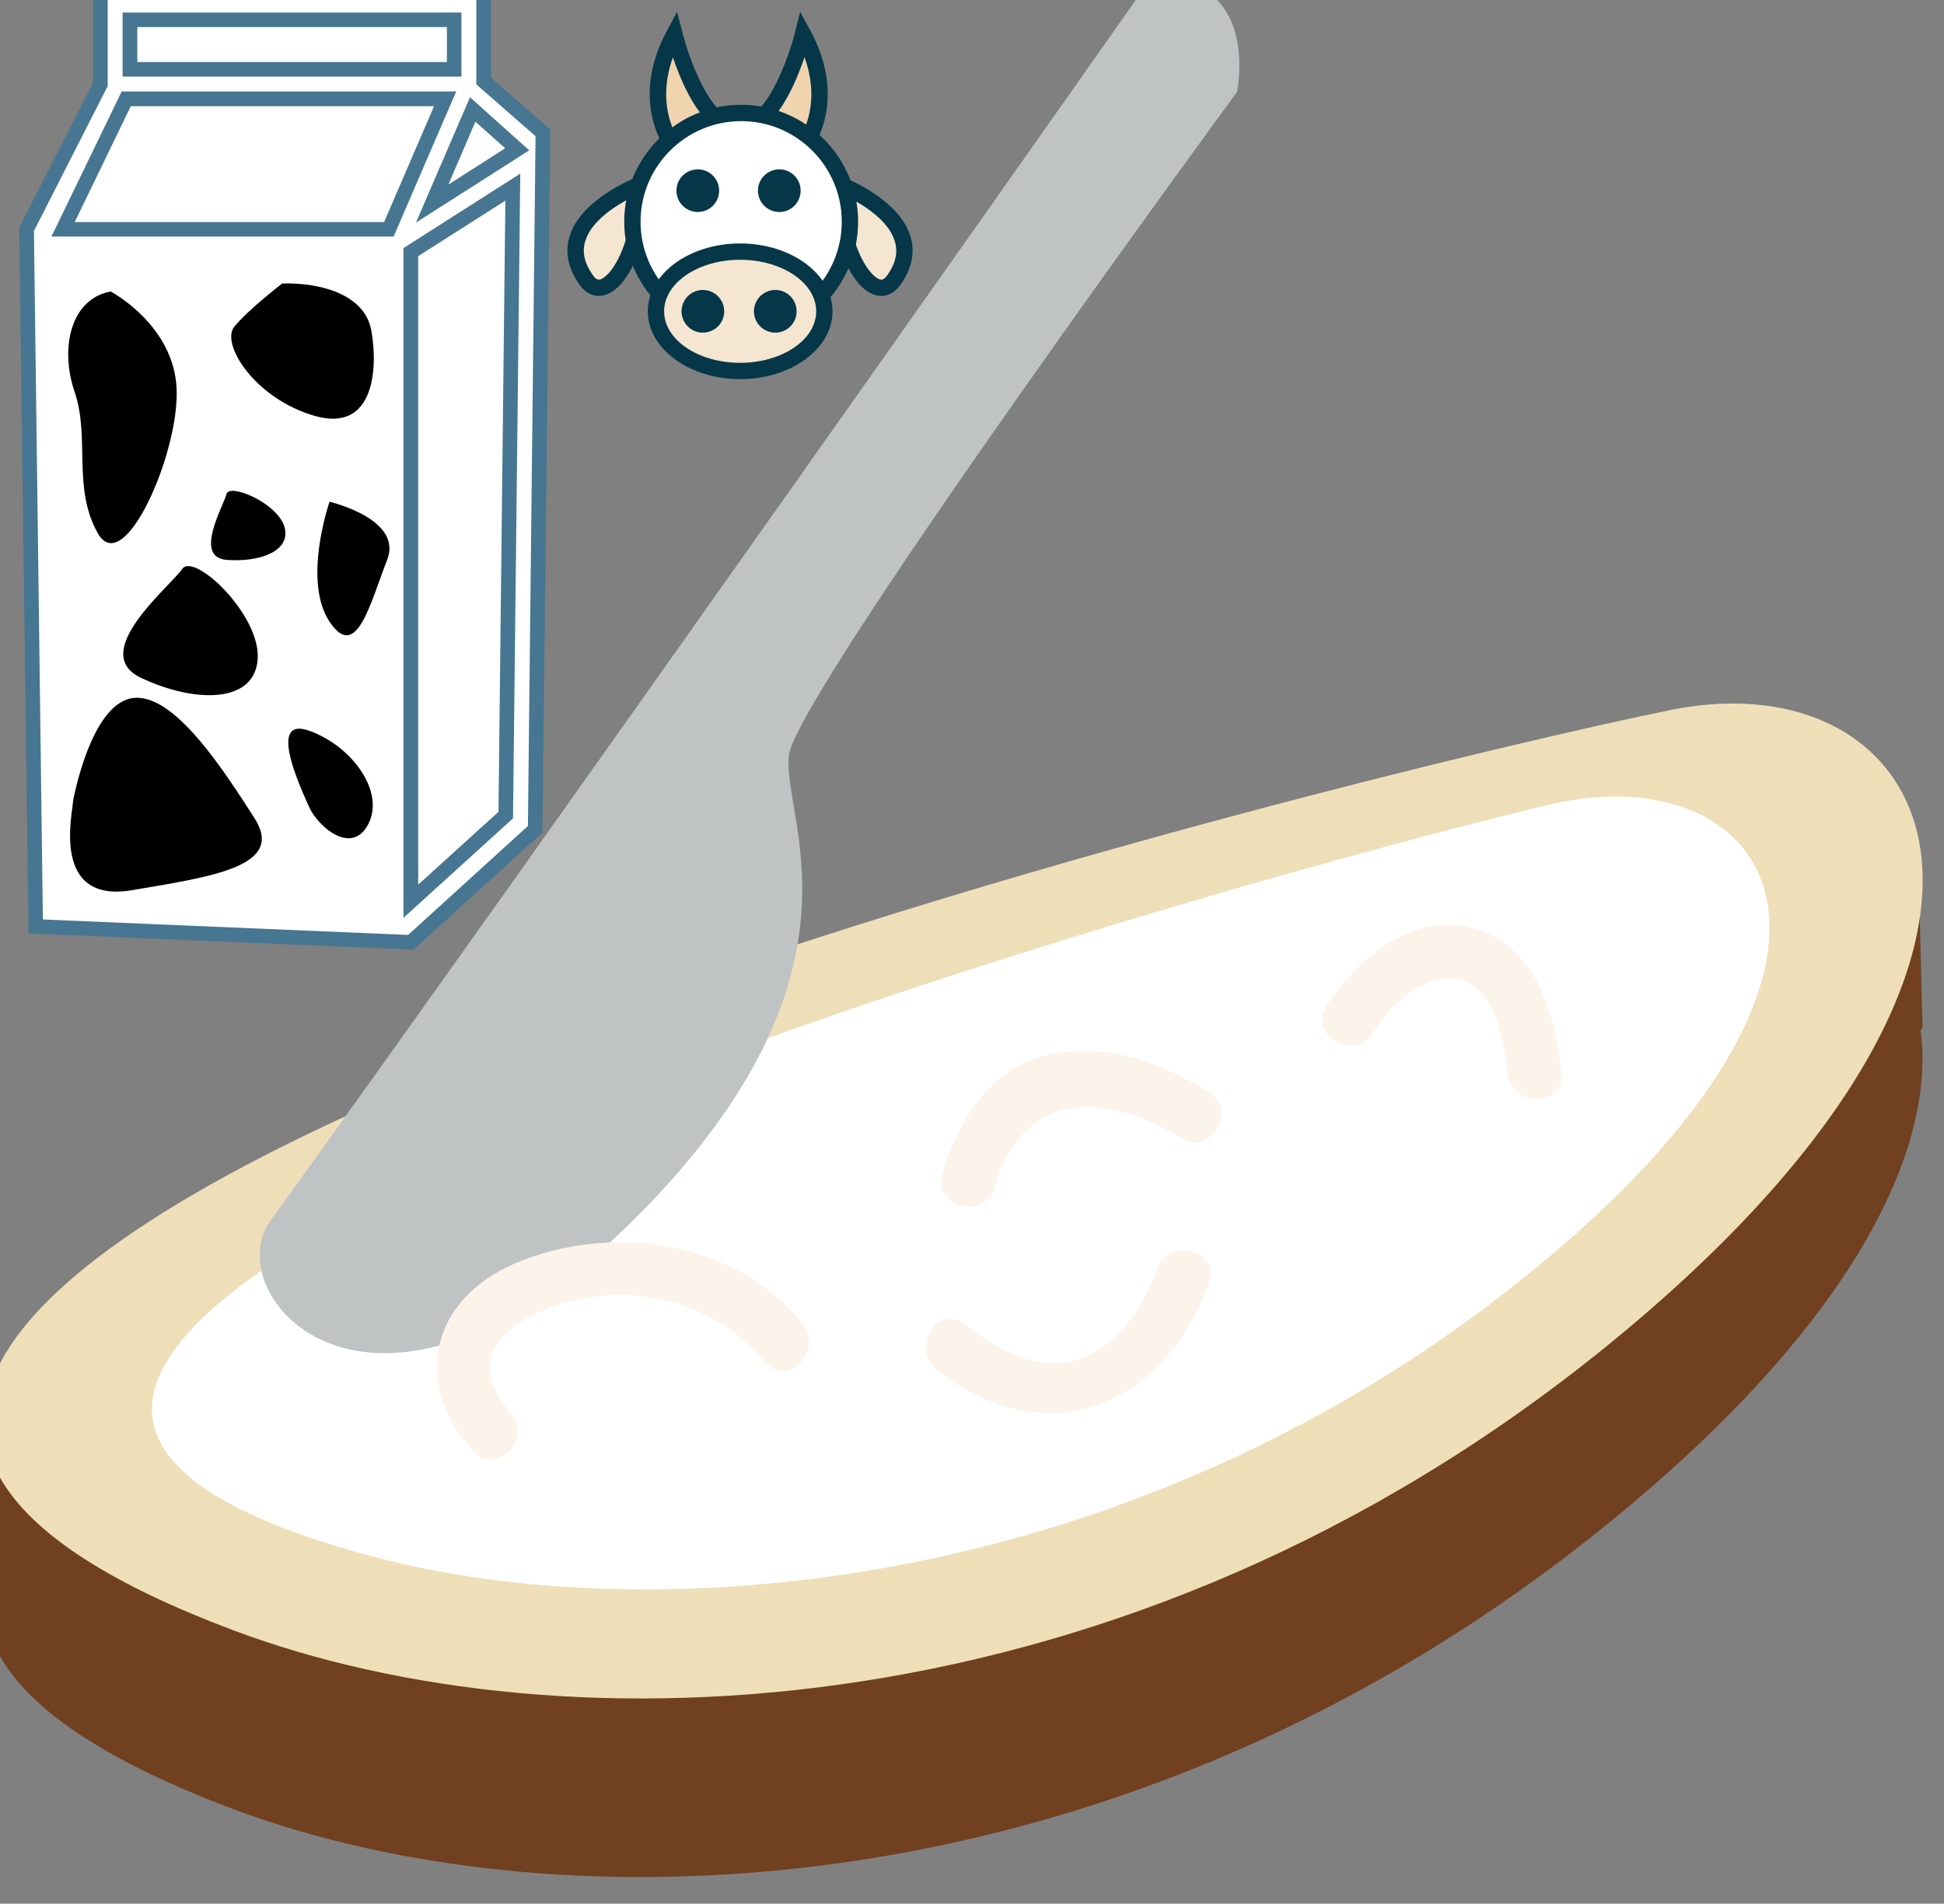
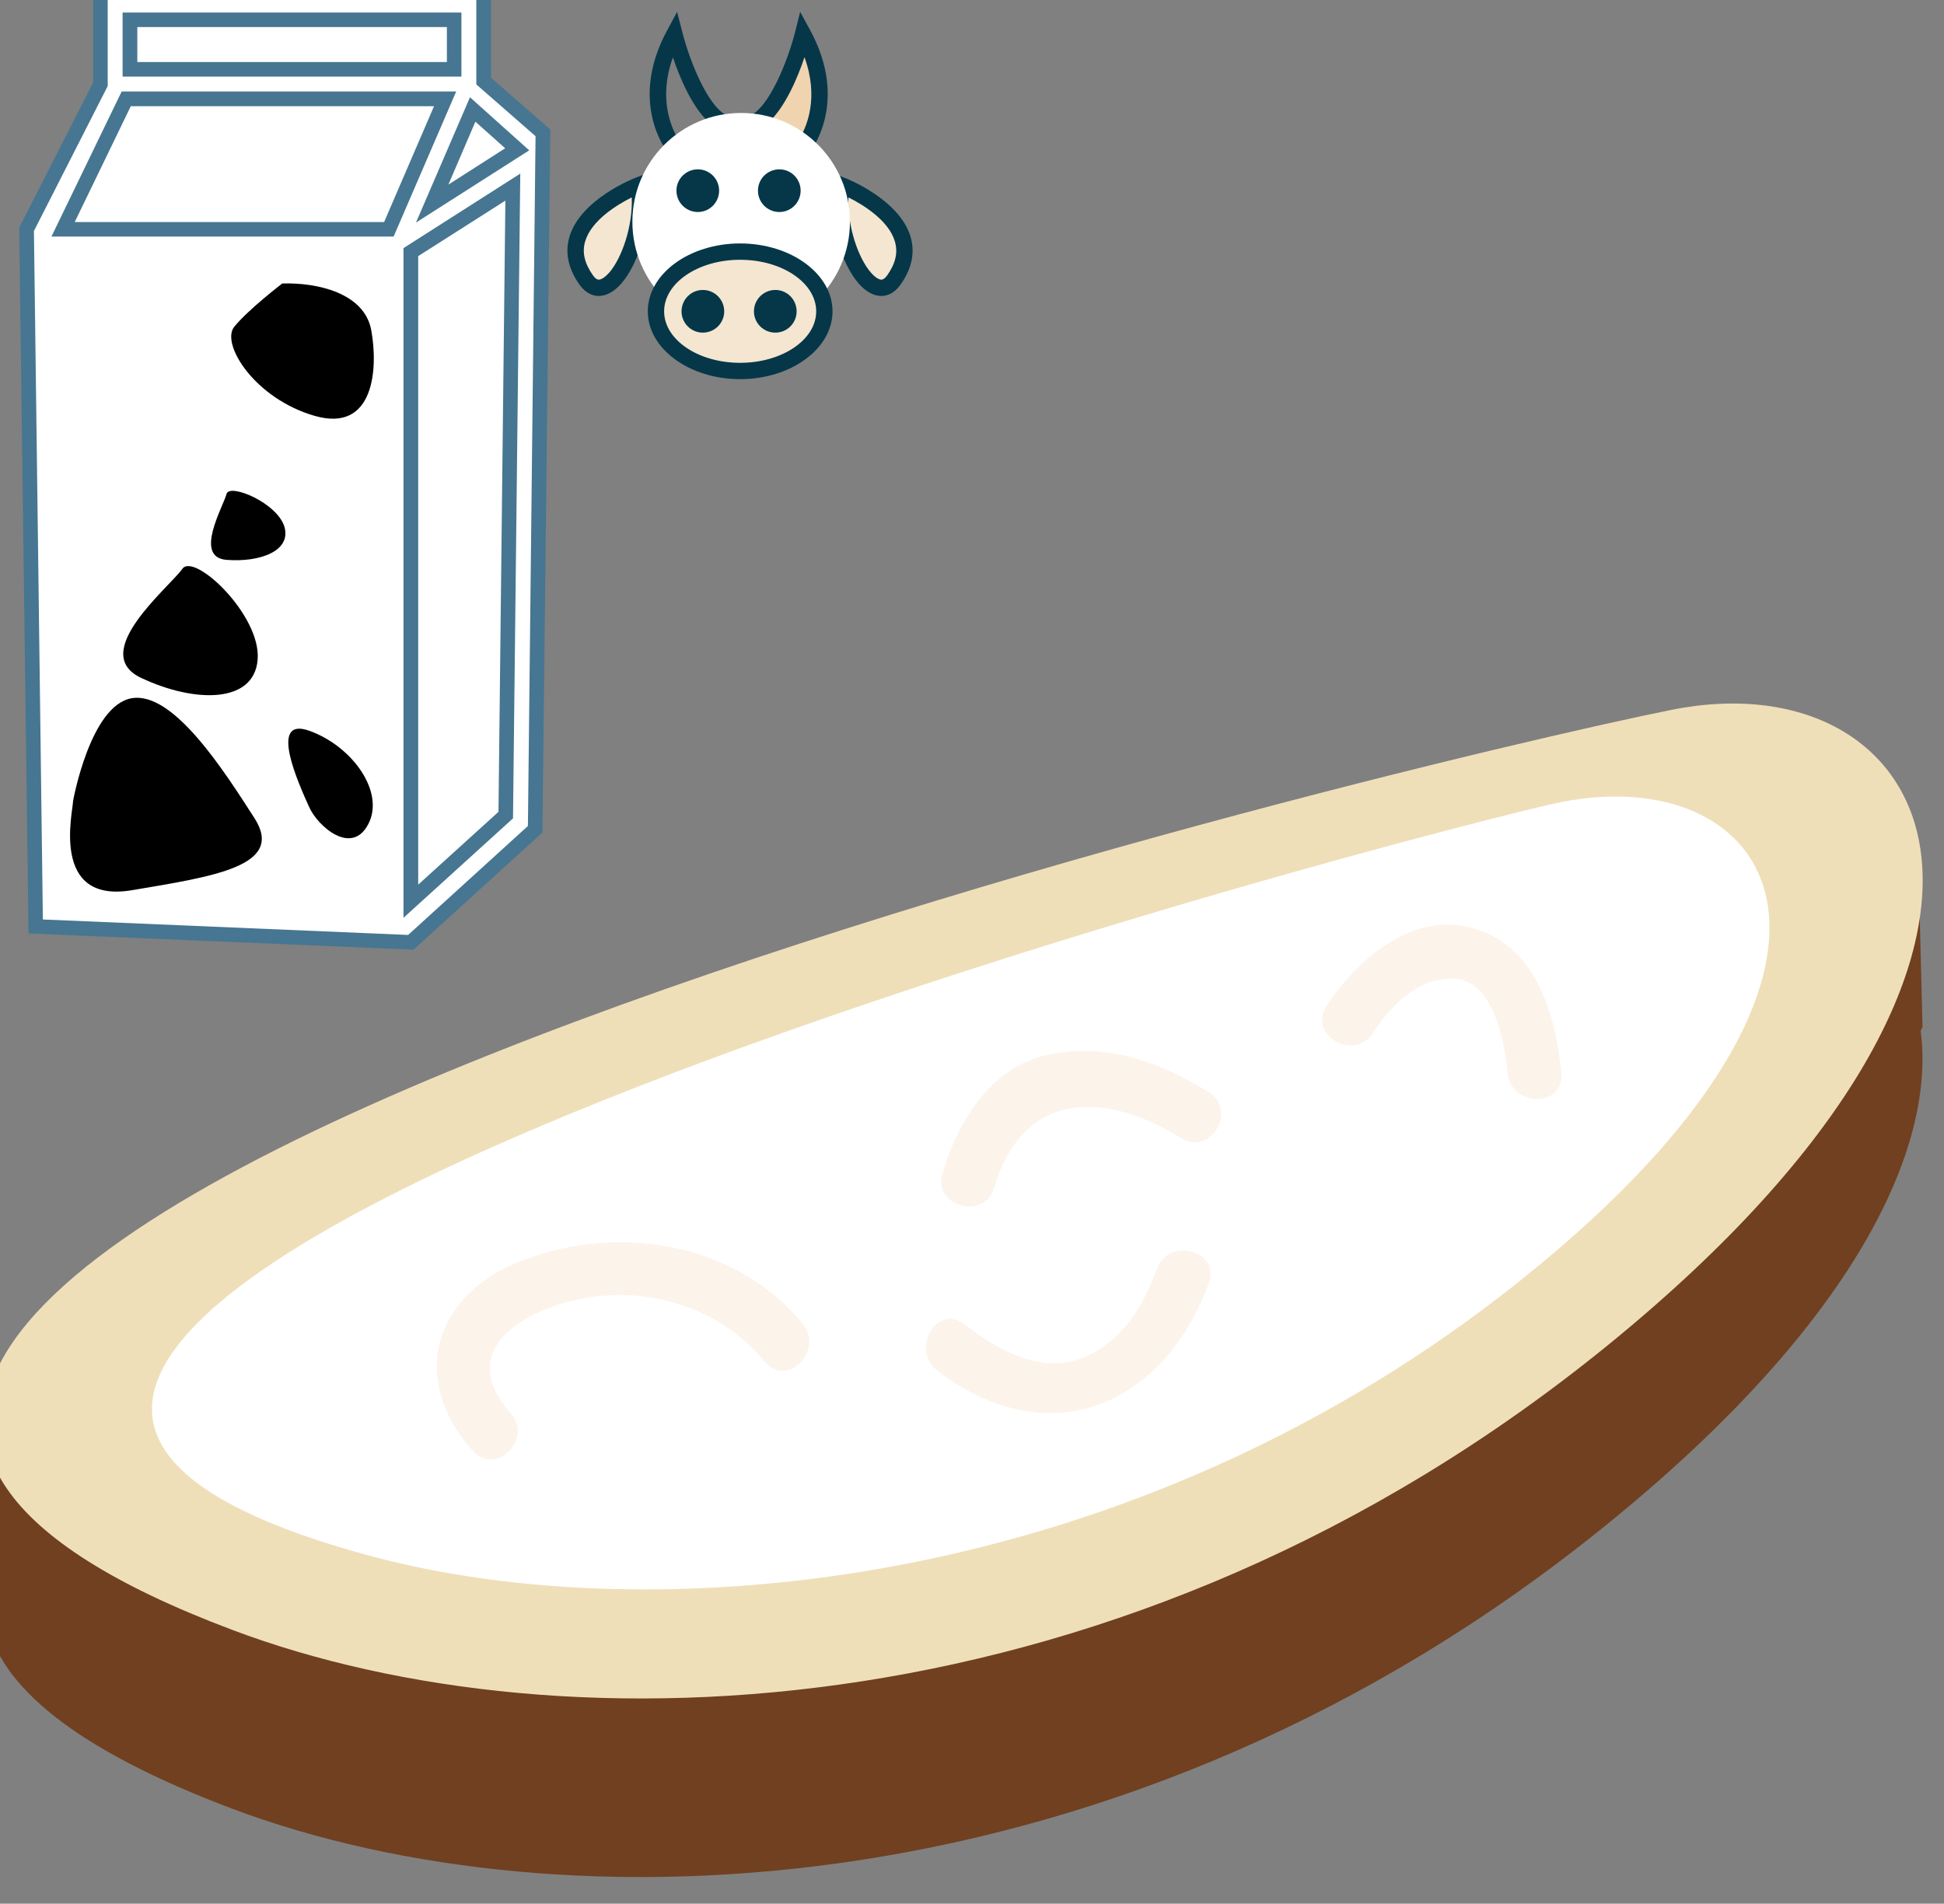
<svg xmlns="http://www.w3.org/2000/svg" xmlns:ns1="http://www.inkscape.org/namespaces/inkscape" xmlns:ns2="http://sodipodi.sourceforge.net/DTD/sodipodi-0.dtd" width="1364.479mm" height="1336.437mm" viewBox="0 0 1364.479 1336.437" version="1.1" id="svg8" ns1:version="0.92.4 (5da689c313, 2019-01-14)" ns2:docname="Pomazánka mléčná.svg">
  <rect x="0" y="0" width="1364.479" height="1336.437" fill="#808080" stroke="none" />
  <defs id="defs2">
    <style type="text/css" id="style2">
    .fil3 {fill:black;fill-rule:nonzero}
    .fil10 {fill:#99816B;fill-rule:nonzero}
    .fil11 {fill:#AF987E;fill-rule:nonzero}
    .fil6 {fill:#B7A18A;fill-rule:nonzero}
    .fil1 {fill:#BA855A;fill-rule:nonzero}
    .fil7 {fill:#CCBAA3;fill-rule:nonzero}
    .fil9 {fill:#D3C2B2;fill-rule:nonzero}
    .fil0 {fill:#DDC8B1;fill-rule:nonzero}
    .fil8 {fill:#E0CFB8;fill-rule:nonzero}
    .fil4 {fill:#E5D6C6;fill-rule:nonzero}
    .fil5 {fill:#EFE5DC;fill-rule:nonzero}
    .fil2 {fill:white;fill-rule:nonzero}
   </style>
    <style type="text/css" id="style2-1">
    .str0 {stroke:white;stroke-width:70.56}
    .fil10 {fill:#6A1B13;fill-rule:nonzero}
    .fil2 {fill:#948D78;fill-rule:nonzero}
    .fil4 {fill:#AB9A5C;fill-rule:nonzero}
    .fil7 {fill:#D1C492;fill-rule:nonzero}
    .fil8 {fill:#E6E6E6;fill-rule:nonzero}
    .fil3 {fill:#EAE7E1;fill-rule:nonzero}
    .fil9 {fill:#EFB59E;fill-rule:nonzero}
    .fil1 {fill:#EFEAE1;fill-rule:nonzero}
    .fil5 {fill:#F2F2F2;fill-rule:nonzero}
    .fil6 {fill:#F7F1F0;fill-rule:nonzero}
    .fil0 {fill:white;fill-rule:nonzero}
   </style>
    <style type="text/css" id="style2-4">
    .fil4 {fill:#C1AA6F;fill-rule:nonzero}
    .fil2 {fill:#CEB880;fill-rule:nonzero}
    .fil5 {fill:#E0B13D;fill-rule:nonzero}
    .fil1 {fill:#E2AF10;fill-rule:nonzero}
    .fil0 {fill:#E5D19A;fill-rule:nonzero}
    .fil3 {fill:#E8D3A0;fill-rule:nonzero}
   </style>
    <style type="text/css" id="style2-42">
    .fil0 {fill:#628C2C;fill-rule:nonzero}
    .fil1 {fill:#914E1D;fill-rule:nonzero}
    .fil2 {fill:#C18761;fill-rule:nonzero}
    .fil3 {fill:#D1AA8F;fill-rule:nonzero}
   </style>
    <style type="text/css" id="style2-2">
    .fil1 {fill:#160901;fill-rule:nonzero}
    .fil0 {fill:#331704;fill-rule:nonzero}
    .fil2 {fill:#5B2A08;fill-rule:nonzero}
    .fil7 {fill:#628C2C;fill-rule:nonzero}
    .fil6 {fill:#6D0707;fill-rule:nonzero}
    .fil4 {fill:gray;fill-rule:nonzero}
    .fil8 {fill:#914E1D;fill-rule:nonzero}
    .fil5 {fill:#A01010;fill-rule:nonzero}
    .fil9 {fill:#C18761;fill-rule:nonzero}
    .fil10 {fill:#D1AA8F;fill-rule:nonzero}
    .fil3 {fill:#D1CCC9;fill-rule:nonzero}
   </style>
    <style type="text/css" id="style2-7">
    .fil3 {fill:black;fill-rule:nonzero}
    .fil10 {fill:#99816B;fill-rule:nonzero}
    .fil11 {fill:#AF987E;fill-rule:nonzero}
    .fil6 {fill:#B7A18A;fill-rule:nonzero}
    .fil1 {fill:#BA855A;fill-rule:nonzero}
    .fil7 {fill:#CCBAA3;fill-rule:nonzero}
    .fil9 {fill:#D3C2B2;fill-rule:nonzero}
    .fil0 {fill:#DDC8B1;fill-rule:nonzero}
    .fil8 {fill:#E0CFB8;fill-rule:nonzero}
    .fil4 {fill:#E5D6C6;fill-rule:nonzero}
    .fil5 {fill:#EFE5DC;fill-rule:nonzero}
    .fil2 {fill:white;fill-rule:nonzero}
   </style>
    <style type="text/css" id="style2-71">
   
    .fil4 {fill:#C9AF81;fill-rule:nonzero}
    .fil6 {fill:#CEBCAA;fill-rule:nonzero}
    .fil1 {fill:#E0D2C1;fill-rule:nonzero}
    .fil2 {fill:#EDDECE;fill-rule:nonzero}
    .fil7 {fill:#EFC567;fill-rule:nonzero}
    .fil3 {fill:#EFDCB6;fill-rule:nonzero}
    .fil5 {fill:#F4E9E1;fill-rule:nonzero}
    .fil0 {fill:white;fill-rule:nonzero}
   
  </style>
    <style type="text/css" id="style2-3">
   
    .fil4 {fill:#7A1155;fill-rule:nonzero}
    .fil3 {fill:#8E165E;fill-rule:nonzero}
    .fil8 {fill:#CEBCAA;fill-rule:nonzero}
    .fil6 {fill:#D6B98E;fill-rule:nonzero}
    .fil1 {fill:#E0D2C1;fill-rule:nonzero}
    .fil5 {fill:#EDDECE;fill-rule:nonzero}
    .fil2 {fill:#EFD5AB;fill-rule:nonzero}
    .fil7 {fill:#F4E9E1;fill-rule:nonzero}
    .fil0 {fill:white;fill-rule:nonzero}
   
  </style>
    <style type="text/css" id="style2-31">
   
    .fil0 {fill:#C09868;fill-rule:nonzero}
    .fil1 {fill:#E8D99A;fill-rule:nonzero}
   
  </style>
    <style type="text/css" id="style2-5">
    .fil3 {fill:black;fill-rule:nonzero}
    .fil10 {fill:#99816B;fill-rule:nonzero}
    .fil11 {fill:#AF987E;fill-rule:nonzero}
    .fil6 {fill:#B7A18A;fill-rule:nonzero}
    .fil1 {fill:#BA855A;fill-rule:nonzero}
    .fil7 {fill:#CCBAA3;fill-rule:nonzero}
    .fil9 {fill:#D3C2B2;fill-rule:nonzero}
    .fil0 {fill:#DDC8B1;fill-rule:nonzero}
    .fil8 {fill:#E0CFB8;fill-rule:nonzero}
    .fil4 {fill:#E5D6C6;fill-rule:nonzero}
    .fil5 {fill:#EFE5DC;fill-rule:nonzero}
    .fil2 {fill:white;fill-rule:nonzero}
   </style>
    <style type="text/css" id="style2-1-9">
    .str0 {stroke:white;stroke-width:70.56}
    .fil10 {fill:#6A1B13;fill-rule:nonzero}
    .fil2 {fill:#948D78;fill-rule:nonzero}
    .fil4 {fill:#AB9A5C;fill-rule:nonzero}
    .fil7 {fill:#D1C492;fill-rule:nonzero}
    .fil8 {fill:#E6E6E6;fill-rule:nonzero}
    .fil3 {fill:#EAE7E1;fill-rule:nonzero}
    .fil9 {fill:#EFB59E;fill-rule:nonzero}
    .fil1 {fill:#EFEAE1;fill-rule:nonzero}
    .fil5 {fill:#F2F2F2;fill-rule:nonzero}
    .fil6 {fill:#F7F1F0;fill-rule:nonzero}
    .fil0 {fill:white;fill-rule:nonzero}
   </style>
    <style type="text/css" id="style2-4-7">
    .fil4 {fill:#C1AA6F;fill-rule:nonzero}
    .fil2 {fill:#CEB880;fill-rule:nonzero}
    .fil5 {fill:#E0B13D;fill-rule:nonzero}
    .fil1 {fill:#E2AF10;fill-rule:nonzero}
    .fil0 {fill:#E5D19A;fill-rule:nonzero}
    .fil3 {fill:#E8D3A0;fill-rule:nonzero}
   </style>
    <style type="text/css" id="style2-42-1">
    .fil0 {fill:#628C2C;fill-rule:nonzero}
    .fil1 {fill:#914E1D;fill-rule:nonzero}
    .fil2 {fill:#C18761;fill-rule:nonzero}
    .fil3 {fill:#D1AA8F;fill-rule:nonzero}
   </style>
    <style type="text/css" id="style2-2-6">
    .fil1 {fill:#160901;fill-rule:nonzero}
    .fil0 {fill:#331704;fill-rule:nonzero}
    .fil2 {fill:#5B2A08;fill-rule:nonzero}
    .fil7 {fill:#628C2C;fill-rule:nonzero}
    .fil6 {fill:#6D0707;fill-rule:nonzero}
    .fil4 {fill:gray;fill-rule:nonzero}
    .fil8 {fill:#914E1D;fill-rule:nonzero}
    .fil5 {fill:#A01010;fill-rule:nonzero}
    .fil9 {fill:#C18761;fill-rule:nonzero}
    .fil10 {fill:#D1AA8F;fill-rule:nonzero}
    .fil3 {fill:#D1CCC9;fill-rule:nonzero}
   </style>
    <style type="text/css" id="style2-7-5">
    .fil3 {fill:black;fill-rule:nonzero}
    .fil10 {fill:#99816B;fill-rule:nonzero}
    .fil11 {fill:#AF987E;fill-rule:nonzero}
    .fil6 {fill:#B7A18A;fill-rule:nonzero}
    .fil1 {fill:#BA855A;fill-rule:nonzero}
    .fil7 {fill:#CCBAA3;fill-rule:nonzero}
    .fil9 {fill:#D3C2B2;fill-rule:nonzero}
    .fil0 {fill:#DDC8B1;fill-rule:nonzero}
    .fil8 {fill:#E0CFB8;fill-rule:nonzero}
    .fil4 {fill:#E5D6C6;fill-rule:nonzero}
    .fil5 {fill:#EFE5DC;fill-rule:nonzero}
    .fil2 {fill:white;fill-rule:nonzero}
   </style>
    <style type="text/css" id="style2-0">
    .fil3 {fill:black;fill-rule:nonzero}
    .fil10 {fill:#99816B;fill-rule:nonzero}
    .fil11 {fill:#AF987E;fill-rule:nonzero}
    .fil6 {fill:#B7A18A;fill-rule:nonzero}
    .fil1 {fill:#BA855A;fill-rule:nonzero}
    .fil7 {fill:#CCBAA3;fill-rule:nonzero}
    .fil9 {fill:#D3C2B2;fill-rule:nonzero}
    .fil0 {fill:#DDC8B1;fill-rule:nonzero}
    .fil8 {fill:#E0CFB8;fill-rule:nonzero}
    .fil4 {fill:#E5D6C6;fill-rule:nonzero}
    .fil5 {fill:#EFE5DC;fill-rule:nonzero}
    .fil2 {fill:white;fill-rule:nonzero}
   </style>
    <style type="text/css" id="style2-1-0">
    .str0 {stroke:white;stroke-width:70.56}
    .fil10 {fill:#6A1B13;fill-rule:nonzero}
    .fil2 {fill:#948D78;fill-rule:nonzero}
    .fil4 {fill:#AB9A5C;fill-rule:nonzero}
    .fil7 {fill:#D1C492;fill-rule:nonzero}
    .fil8 {fill:#E6E6E6;fill-rule:nonzero}
    .fil3 {fill:#EAE7E1;fill-rule:nonzero}
    .fil9 {fill:#EFB59E;fill-rule:nonzero}
    .fil1 {fill:#EFEAE1;fill-rule:nonzero}
    .fil5 {fill:#F2F2F2;fill-rule:nonzero}
    .fil6 {fill:#F7F1F0;fill-rule:nonzero}
    .fil0 {fill:white;fill-rule:nonzero}
   </style>
    <style type="text/css" id="style2-4-5">
    .fil4 {fill:#C1AA6F;fill-rule:nonzero}
    .fil2 {fill:#CEB880;fill-rule:nonzero}
    .fil5 {fill:#E0B13D;fill-rule:nonzero}
    .fil1 {fill:#E2AF10;fill-rule:nonzero}
    .fil0 {fill:#E5D19A;fill-rule:nonzero}
    .fil3 {fill:#E8D3A0;fill-rule:nonzero}
   </style>
    <style type="text/css" id="style2-42-11">
    .fil0 {fill:#628C2C;fill-rule:nonzero}
    .fil1 {fill:#914E1D;fill-rule:nonzero}
    .fil2 {fill:#C18761;fill-rule:nonzero}
    .fil3 {fill:#D1AA8F;fill-rule:nonzero}
   </style>
    <style type="text/css" id="style2-2-1">
    .fil1 {fill:#160901;fill-rule:nonzero}
    .fil0 {fill:#331704;fill-rule:nonzero}
    .fil2 {fill:#5B2A08;fill-rule:nonzero}
    .fil7 {fill:#628C2C;fill-rule:nonzero}
    .fil6 {fill:#6D0707;fill-rule:nonzero}
    .fil4 {fill:gray;fill-rule:nonzero}
    .fil8 {fill:#914E1D;fill-rule:nonzero}
    .fil5 {fill:#A01010;fill-rule:nonzero}
    .fil9 {fill:#C18761;fill-rule:nonzero}
    .fil10 {fill:#D1AA8F;fill-rule:nonzero}
    .fil3 {fill:#D1CCC9;fill-rule:nonzero}
   </style>
    <style type="text/css" id="style2-7-7">
    .fil3 {fill:black;fill-rule:nonzero}
    .fil10 {fill:#99816B;fill-rule:nonzero}
    .fil11 {fill:#AF987E;fill-rule:nonzero}
    .fil6 {fill:#B7A18A;fill-rule:nonzero}
    .fil1 {fill:#BA855A;fill-rule:nonzero}
    .fil7 {fill:#CCBAA3;fill-rule:nonzero}
    .fil9 {fill:#D3C2B2;fill-rule:nonzero}
    .fil0 {fill:#DDC8B1;fill-rule:nonzero}
    .fil8 {fill:#E0CFB8;fill-rule:nonzero}
    .fil4 {fill:#E5D6C6;fill-rule:nonzero}
    .fil5 {fill:#EFE5DC;fill-rule:nonzero}
    .fil2 {fill:white;fill-rule:nonzero}
   </style>
    <style type="text/css" id="style2-46">
   
    .fil2 {fill:#AD843B;fill-rule:nonzero}
    .fil1 {fill:#E3B967;fill-rule:nonzero}
    .fil0 {fill:#EFCC8F;fill-rule:nonzero}
   
  </style>
    <style type="text/css" id="style2-75">
   
    .fil5 {fill:#EAE5C3}
    .fil1 {fill:#AD843B;fill-rule:nonzero}
    .fil2 {fill:#DDD7BC;fill-rule:nonzero}
    .fil0 {fill:#E3B967;fill-rule:nonzero}
    .fil3 {fill:#ADDDF6;}
    .fil4 {fill:#40A4B1;}
   
  </style>
    <style type="text/css" id="style2-74">
   
    .fil1 {fill:#E8C882;fill-rule:nonzero}
    .fil2 {fill:#EACA81;fill-rule:nonzero}
    .fil0 {fill:#FCE097;fill-rule:nonzero}
   
  </style>
    <style type="text/css" id="style2-28">
   
    .fil3 {fill:#2D1106;fill-rule:nonzero}
    .fil2 {fill:#562314;fill-rule:nonzero}
    .fil1 {fill:#D4E0AA;fill-rule:nonzero}
    .fil4 {fill:#E5E5E5;fill-rule:nonzero}
    .fil0 {fill:#EAEDCE;fill-rule:nonzero}
    .fil5 {fill:white;fill-rule:nonzero}
   
  </style>
    <style type="text/css" id="style2-8">
   
    .fil3 {fill:#053749;fill-rule:nonzero}
    .fil4 {fill:#EFD4AF;fill-rule:nonzero}
    .fil1 {fill:#EFD8A3;fill-rule:nonzero}
    .fil5 {fill:#F4E6D0;fill-rule:nonzero}
    .fil0 {fill:#FCF2DE;fill-rule:nonzero}
    .fil2 {fill:white;fill-rule:nonzero}
   
  </style>
    <style type="text/css" id="style2-21">
   
    .str0 {stroke:white;stroke-width:70.56}
    .fil3 {fill:#053749;fill-rule:nonzero}
    .fil1 {fill:#467691;fill-rule:nonzero}
    .fil2 {fill:#F4E6D0;fill-rule:nonzero}
    .fil0 {fill:white;fill-rule:nonzero}
   
  </style>
    <style type="text/css" id="style2-07">
   
    .fil0 {fill:#4EADCE;fill-rule:nonzero}
    .fil2 {fill:#B9E4EF;fill-rule:nonzero}
    .fil5 {fill:#C0C3C4;fill-rule:nonzero}
    .fil3 {fill:#F4EBDF;fill-rule:nonzero}
    .fil4 {fill:#F9F4EF;fill-rule:nonzero}
    .fil1 {fill:white;fill-rule:nonzero}
   
  </style>
    <style type="text/css" id="style2-83">
   
    .fil5 {fill:#C0C3C4;fill-rule:nonzero}
    .fil0 {fill:#CBD8D8;fill-rule:nonzero}
    .fil2 {fill:#E6E0D9;fill-rule:nonzero}
    .fil3 {fill:#F4EBDF;fill-rule:nonzero}
    .fil4 {fill:#F9F4EF;fill-rule:nonzero}
    .fil1 {fill:white;fill-rule:nonzero}
   
  </style>
    <style type="text/css" id="style2-757">
   
    .fil0 {fill:#704020;fill-rule:nonzero}
    .fil4 {fill:#C0C3C4;fill-rule:nonzero}
    .fil1 {fill:#EFDFB9;fill-rule:nonzero}
    .fil3 {fill:#FCF3EB;fill-rule:nonzero}
    .fil2 {fill:white;fill-rule:nonzero}
   
  </style>
    <style type="text/css" id="style2-9">
   
    .fil5 {fill:black;fill-rule:nonzero}
    .fil2 {fill:#053749;fill-rule:nonzero}
    .fil4 {fill:#467691;fill-rule:nonzero}
    .fil1 {fill:#EFD4AF;fill-rule:nonzero}
    .fil3 {fill:#F4E6D0;fill-rule:nonzero}
    .fil0 {fill:white;fill-rule:nonzero}
   
  </style>
  </defs>
  <ns2:namedview id="base" pagecolor="#ffffff" bordercolor="#666666" borderopacity="1.0" ns1:pageopacity="0.0" ns1:pageshadow="2" ns1:zoom="0.12374369" ns1:cx="3055.6183" ns1:cy="2529.604" ns1:document-units="mm" ns1:current-layer="Vrstva_x0020_1-93" showgrid="false" ns1:window-width="1920" ns1:window-height="1001" ns1:window-x="-9" ns1:window-y="-9" ns1:window-maximized="1" />
  <g ns1:label="Vrstva 1" ns1:groupmode="layer" id="layer1" transform="translate(-0.744,-565.465)">
    <g ns1:label="Vrstva 1" ns1:groupmode="layer" transform="matrix(1.278,0,0,1.278,-474.67,-418.786)" id="layer1-4">
      <g ns1:label="Vrstva 1" ns1:groupmode="layer" transform="matrix(1.053,0,0,1.053,576.648,-35.015)" id="layer1-7" />
      <g transform="matrix(1.764,0,0,-1.764,335.232,319.142)" id="g2361">
        <g transform="matrix(0.117,0,0,-0.117,-1331.861,1602.163)" id="Vrstva_x0020_1-2">
          <g ns1:label="Vrstva 1" ns1:groupmode="layer" transform="matrix(9.373,0,0,9.373,8913.901,8844.65)" id="layer1-5">
            <g ns1:label="Vrstva 1" ns1:groupmode="layer" transform="matrix(1.053,0,0,1.053,576.648,-35.015)" id="layer1-7-5" />
          </g>
          <g ns1:label="Vrstva 1" ns1:groupmode="layer" transform="matrix(8.202,0,0,8.202,9868.9,11759.588)" id="layer1-56">
            <g ns1:label="Vrstva 1" ns1:groupmode="layer" transform="matrix(1.053,0,0,1.053,576.648,-35.015)" id="layer1-7-1" />
          </g>
          <g transform="translate(5344.768,-1570.612)" id="Vrstva_x0020_1">
            <g transform="translate(-4630.917,3113.362)" id="Vrstva_x0020_1-6">
              <g transform="translate(1903.192,1840.016)" id="Vrstva_x0020_1-0">
                <g transform="translate(1672.474,522.346)" id="Vrstva_x0020_1-9">
                  <g transform="translate(-569,754.16)" id="Vrstva_x0020_1-5">
                    <path d="m 12952,13963 5,-10 -13,-511 -325,148 c -97,-26 -209,-30 -330,-5 -495,99 -3375,775 -4242,1501 l -241,-82 2,410 c -9,40 -10,80 -2,120 34,172 232,341 654,500 876,329 2378,285 3662,-761 657,-534 871,-1000 830,-1310 z" style="fill:#704020;fill-rule:nonzero" id="path7" class="fil0" ns1:connector-curvature="0" />
                    <path d="m 8460,15558 c 876,330 2378,286 3662,-760 1285,-1047 880,-1832 167,-1689 -714,143 -6391,1486 -3829,2449 z" style="fill:#efdfb9;fill-rule:nonzero" id="path9" class="fil1" ns1:connector-curvature="0" />
                    <path d="m 8827,15361 c 754,203 2024,99 3067,-739 1043,-837 668,-1401 71,-1261 -598,139 -5346,1405 -3138,2000 z" style="fill:#ffffff;fill-rule:nonzero" id="path11" class="fil2" ns1:connector-curvature="0" />
                    <path d="m 10335,14867 c 291,225 602,99 723,-233 31,-86 -107,-123 -138,-38 -36,99 -93,194 -194,236 -115,48 -231,-20 -319,-88 -73,-56 -144,68 -72,123 z" style="fill:#fcf3eb;fill-rule:nonzero" id="path13" class="fil3" ns1:connector-curvature="0" />
                    <path d="m 10487,14380 c 77,-260 294,-257 498,-131 78,48 150,-75 72,-123 -131,-81 -274,-132 -428,-99 -152,33 -239,178 -280,316 -26,88 112,126 138,37 z" style="fill:#fcf3eb;fill-rule:nonzero" id="path15" class="fil3" ns1:connector-curvature="0" />
                    <path d="m 11494,13969 c 48,-72 117,-144 209,-145 114,-1 142,171 150,252 9,91 151,92 143,0 -16,-159 -68,-344 -243,-388 -159,-40 -302,88 -382,209 -50,78 73,149 123,72 z" style="fill:#fcf3eb;fill-rule:nonzero" id="path17" class="fil3" ns1:connector-curvature="0" />
-                     <path d="m 10902,11165 c 0,0 -1701,2418 -2341,3303 -150,208 300,711 1027,-64 577,-617 334,-1009 352,-1173 18,-164 1193,-1767 1193,-1767 0,0 65,-315 -231,-299 z" style="fill:#c0c3c4;fill-rule:nonzero" id="path19" class="fil4" ns1:connector-curvature="0" />
                    <path d="m 9200,14981 c -135,-152 0,-256 155,-297 189,-50 397,8 521,160 59,71 159,-31 101,-101 -176,-216 -487,-266 -740,-171 -241,89 -310,316 -138,509 62,69 162,-32 101,-100 z" style="fill:#fcf3eb;fill-rule:nonzero" id="path21" class="fil3" ns1:connector-curvature="0" />
                  </g>
                  <g transform="matrix(0.41,0,0,0.41,2970.2,6681.3)" id="Vrstva_x0020_1-93">
                    <polygon points="11031,13878 11031,17353 10378,17938 8442,14217 8773,13381 8773,13031 10678,13031 10678,13452 11031,13692 " style="fill:#ffffff;fill-rule:nonzero" id="polygon7" class="fil0" transform="matrix(1.209,0,0,1.209,569.636,-2734.675)" />
-                     <path d="m 14869.776,13867.911 c 0,0 -240,-295 0,-738 0,0 129,508 332,581 z" style="fill:#efd4af;fill-rule:nonzero" id="path9-2" class="fil1" ns1:connector-curvature="0" />
                    <path d="m 14859.776,13280.911 c -94,259 -14,447 28,520 l 206,-97 c -110,-101 -190,-292 -234,-423 z m -5,653 -26,-32 c -11,-14 -260,-328 -6,-797 l 64,-119 34,131 c 47,186 170,498 299,545 l 119,43 z" style="fill:#053749;fill-rule:nonzero" id="path11-4" class="fil2" ns1:connector-curvature="0" />
                    <path d="m 15703.776,13867.911 c 0,0 240,-295 0,-738 0,0 -129,508 -332,581 z" style="fill:#efd4af;fill-rule:nonzero" id="path13-9" class="fil1" ns1:connector-curvature="0" />
                    <path d="m 15479.776,13703.911 206,97 c 43,-73 123,-260 28,-521 -44,132 -124,323 -234,424 z m 239,230 -484,-229 119,-43 c 128,-47 252,-359 299,-545 l 33,-131 65,119 c 254,469 5,783 -6,797 z" style="fill:#053749;fill-rule:nonzero" id="path15-0" class="fil2" ns1:connector-curvature="0" />
                    <path d="m 14637.776,14110.911 c 0,0 -610,236 -341,616 144,203 396,-253 341,-616 z" style="fill:#f4e6d0;fill-rule:nonzero" id="path17-3" class="fil3" ns1:connector-curvature="0" />
                    <path d="m 14592.776,14189.911 c -94,47 -261,148 -302,284 -22,72 -5,144 50,222 13,18 25,28 38,28 18,0 43,-18 69,-47 80,-94 152,-297 145,-487 z m -214,640 v 0 c -34,0 -82,-13 -125,-73 -74,-104 -96,-210 -65,-313 73,-242 416,-377 430,-382 l 62,-24 10,65 c 36,242 -55,517 -163,643 -47,55 -99,84 -149,84 z" style="fill:#053749;fill-rule:nonzero" id="path19-0" class="fil2" ns1:connector-curvature="0" />
                    <path d="m 15952.776,14110.911 c 0,0 610,236 341,616 -144,203 -396,-253 -341,-616 z" style="fill:#f4e6d0;fill-rule:nonzero" id="path21-4" class="fil3" ns1:connector-curvature="0" />
                    <path d="m 15998.776,14189.911 c -7,190 64,393 145,487 25,29 51,47 69,47 12,0 25,-10 38,-28 55,-78 71,-150 49,-222 -41,-136 -207,-237 -301,-284 z m 214,640 c -51,0 -103,-29 -150,-84 -108,-126 -199,-401 -162,-643 l 9,-65 62,24 c 14,5 357,140 430,382 31,103 9,209 -65,313 -43,60 -91,73 -124,73 z" style="fill:#053749;fill-rule:nonzero" id="path23" class="fil2" ns1:connector-curvature="0" />
                    <path d="m 16008.776,14347.911 c 0,390 -316,706 -706,706 -390,0 -706,-316 -706,-706 0,-390 316,-706 706,-706 390,0 706,316 706,706 z" style="fill:#ffffff;fill-rule:nonzero" id="path25" class="fil0" ns1:connector-curvature="0" />
-                     <path d="m 15302.776,13694.911 c -360,0 -653,293 -653,653 0,360 293,653 653,653 360,0 653,-293 653,-653 0,-360 -293,-653 -653,-653 z m 0,1412 c -418,0 -759,-340 -759,-759 0,-418 341,-759 759,-759 419,0 759,341 759,759 0,419 -340,759 -759,759 z" style="fill:#053749;fill-rule:nonzero" id="path27" class="fil2" ns1:connector-curvature="0" />
                    <path d="m 15842.776,14929.911 c 0,214 -245,387 -547,387 -302,0 -546,-173 -546,-387 0,-215 244,-388 546,-388 302,0 547,173 547,388 z" style="fill:#f4e6d0;fill-rule:nonzero" id="path29" class="fil3" ns1:connector-curvature="0" />
                    <path d="m 15295.776,14594.911 c -272,0 -493,150 -493,335 0,184 221,334 493,334 273,0 494,-150 494,-334 0,-185 -221,-335 -494,-335 z m 0,775 c -330,0 -599,-198 -599,-440 0,-243 269,-441 599,-441 331,0 600,198 600,441 0,242 -269,440 -600,440 z" style="fill:#053749;fill-rule:nonzero" id="path31" class="fil2" ns1:connector-curvature="0" />
                    <path d="m 15192.776,14929.911 c 0,76 -62,138 -139,138 -76,0 -138,-62 -138,-138 0,-77 62,-139 138,-139 77,0 139,62 139,139 z" style="fill:#053749;fill-rule:nonzero" id="path33" class="fil2" ns1:connector-curvature="0" />
                    <path d="m 15662.776,14929.911 c 0,76 -62,138 -138,138 -77,0 -139,-62 -139,-138 0,-77 62,-139 139,-139 76,0 138,62 138,139 z" style="fill:#053749;fill-rule:nonzero" id="path35" class="fil2" ns1:connector-curvature="0" />
                    <path d="m 15159.776,14145.911 c 0,77 -62,139 -138,139 -77,0 -139,-62 -139,-139 0,-76 62,-138 139,-138 76,0 138,62 138,138 z" style="fill:#053749;fill-rule:nonzero" id="path37" class="fil2" ns1:connector-curvature="0" />
                    <path d="m 15688.776,14145.911 c 0,77 -62,139 -138,139 -77,0 -139,-62 -139,-139 0,-76 62,-138 139,-138 76,0 138,62 138,138 z" style="fill:#053749;fill-rule:nonzero" id="path39" class="fil2" ns1:connector-curvature="0" />
                    <path d="m 13297.293,14230.295 263.547,-611.721 287.726,258.712 z m 477.528,3970.139 -615.347,558.527 v -4213.135 l 661.287,-423.126 z m -759.21,-3803.306 h -2113.217 l 409.829,-847.463 h 2069.695 z m -1679.209,-1360.051 h 2103.545 v 321.576 h -2103.545 z m 2295.765,397.739 v -588.751 h -2487.986 v 609.303 l -478.738,941.76 58.029,4526.248 2436.002,101.551 806.359,-732.614 50.775,-4521.413 z" style="fill:#ffffff;fill-rule:nonzero;stroke-width:1.209" id="path41" class="fil0" ns1:connector-curvature="0" />
                    <path d="m 11383.55,13311.505 h 2009.248 v -227.28 H 11383.55 Z m 2103.545,94.297 h -2199.051 v -415.874 h 2199.051 z m 90.67,292.562 -175.295,408.619 368.725,-235.742 z m -385.65,655.242 350.591,-813.613 384.441,344.547 z m -2214.767,-3.627 h 2008.04 l 323.994,-751.957 h -1968.145 z m 2069.695,94.297 h -2220.811 l 455.768,-941.76 h 2171.245 z m 159.579,126.938 v 4080.152 l 521.051,-472.693 44.731,-3967.721 z m -95.505,4295.342 V 14519.23 l 758.001,-483.574 -47.148,4185.33 z m -2340.496,10.881 2370.719,100.341 777.345,-707.226 49.566,-4477.891 -384.441,-336.084 v -563.363 h -2392.48 v 574.243 l -478.738,940.551 z m 2405.778,195.847 -2498.866,-105.177 -60.447,-4581.86 479.947,-941.759 v -646.78 h 2582.283 v 615.347 l 384.441,336.084 v 22.97 l -50.776,4540.756 z" style="fill:#467691;fill-rule:nonzero;stroke-width:1.209" id="path43" class="fil4" ns1:connector-curvature="0" />
                    <path d="m 12324.101,14748.927 c 222.444,-7.253 533.14,59.238 577.87,303.443 44.731,244.204 21.761,667.331 -366.307,556.109 -389.277,-111.222 -611.72,-466.648 -523.468,-577.87 89.461,-111.222 311.905,-281.682 311.905,-281.682 z" style="fill:#000000;fill-rule:nonzero;stroke-width:1.209" id="path45" class="fil5" ns1:connector-curvature="0" />
                    <path d="m 10966.468,18108.555 c 0,67.7 -149.908,667.331 380.814,579.079 530.722,-89.461 997.371,-155.952 796.688,-467.857 -199.475,-310.696 -527.096,-824.493 -796.688,-778.554 -269.592,45.94 -380.814,667.332 -380.814,667.332 z" style="fill:#000000;fill-rule:nonzero;stroke-width:1.209" id="path47" class="fil5" ns1:connector-curvature="0" />
                    <path d="m 11962.629,16115.023 c -21.76,83.416 -215.19,411.037 0,427.962 215.191,16.925 420.709,-56.82 375.979,-213.981 -45.94,-155.953 -356.636,-285.308 -375.979,-213.981 z" style="fill:#000000;fill-rule:nonzero;stroke-width:1.209" id="path49" class="fil5" ns1:connector-curvature="0" />
                    <path d="m 11676.112,16601.014 c -88.252,123.311 -612.929,546.438 -267.174,708.435 345.755,163.206 733.823,168.042 755.583,-119.684 22.97,-287.726 -411.037,-696.346 -488.409,-588.751 z" style="fill:#000000;fill-rule:nonzero;stroke-width:1.209" id="path51" class="fil5" ns1:connector-curvature="0" />
-                     <path d="m 12631.17,16165.798 c 0,0 479.947,111.222 373.561,378.396 -106.387,267.175 -197.057,667.332 -373.561,400.157 -177.713,-267.174 0,-778.553 0,-778.553 z" style="fill:#000000;fill-rule:nonzero;stroke-width:1.209" id="path53" class="fil5" ns1:connector-curvature="0" />
                    <path d="m 12498.187,18146.032 c -65.282,-145.072 -270.801,-594.796 6.045,-492.036 276.846,101.55 487.2,396.53 378.396,604.467 -108.804,209.145 -330.039,12.089 -384.441,-112.431 z" style="fill:#000000;fill-rule:nonzero;stroke-width:1.209" id="path55" class="fil5" ns1:connector-curvature="0" />
-                     <path d="m 11210.673,14800.911 c 0,0 409.828,215.191 427.962,631.064 18.134,417.082 -340.919,1233.113 -510.17,940.551 -168.042,-293.771 -50.775,-622.601 -151.117,-917.581 -100.341,-293.771 -21.76,-608.094 233.325,-654.034 z" style="fill:#000000;fill-rule:nonzero;stroke-width:1.209" id="path57" class="fil5" ns1:connector-curvature="0" />
                  </g>
                </g>
              </g>
            </g>
          </g>
        </g>
      </g>
    </g>
  </g>
</svg>